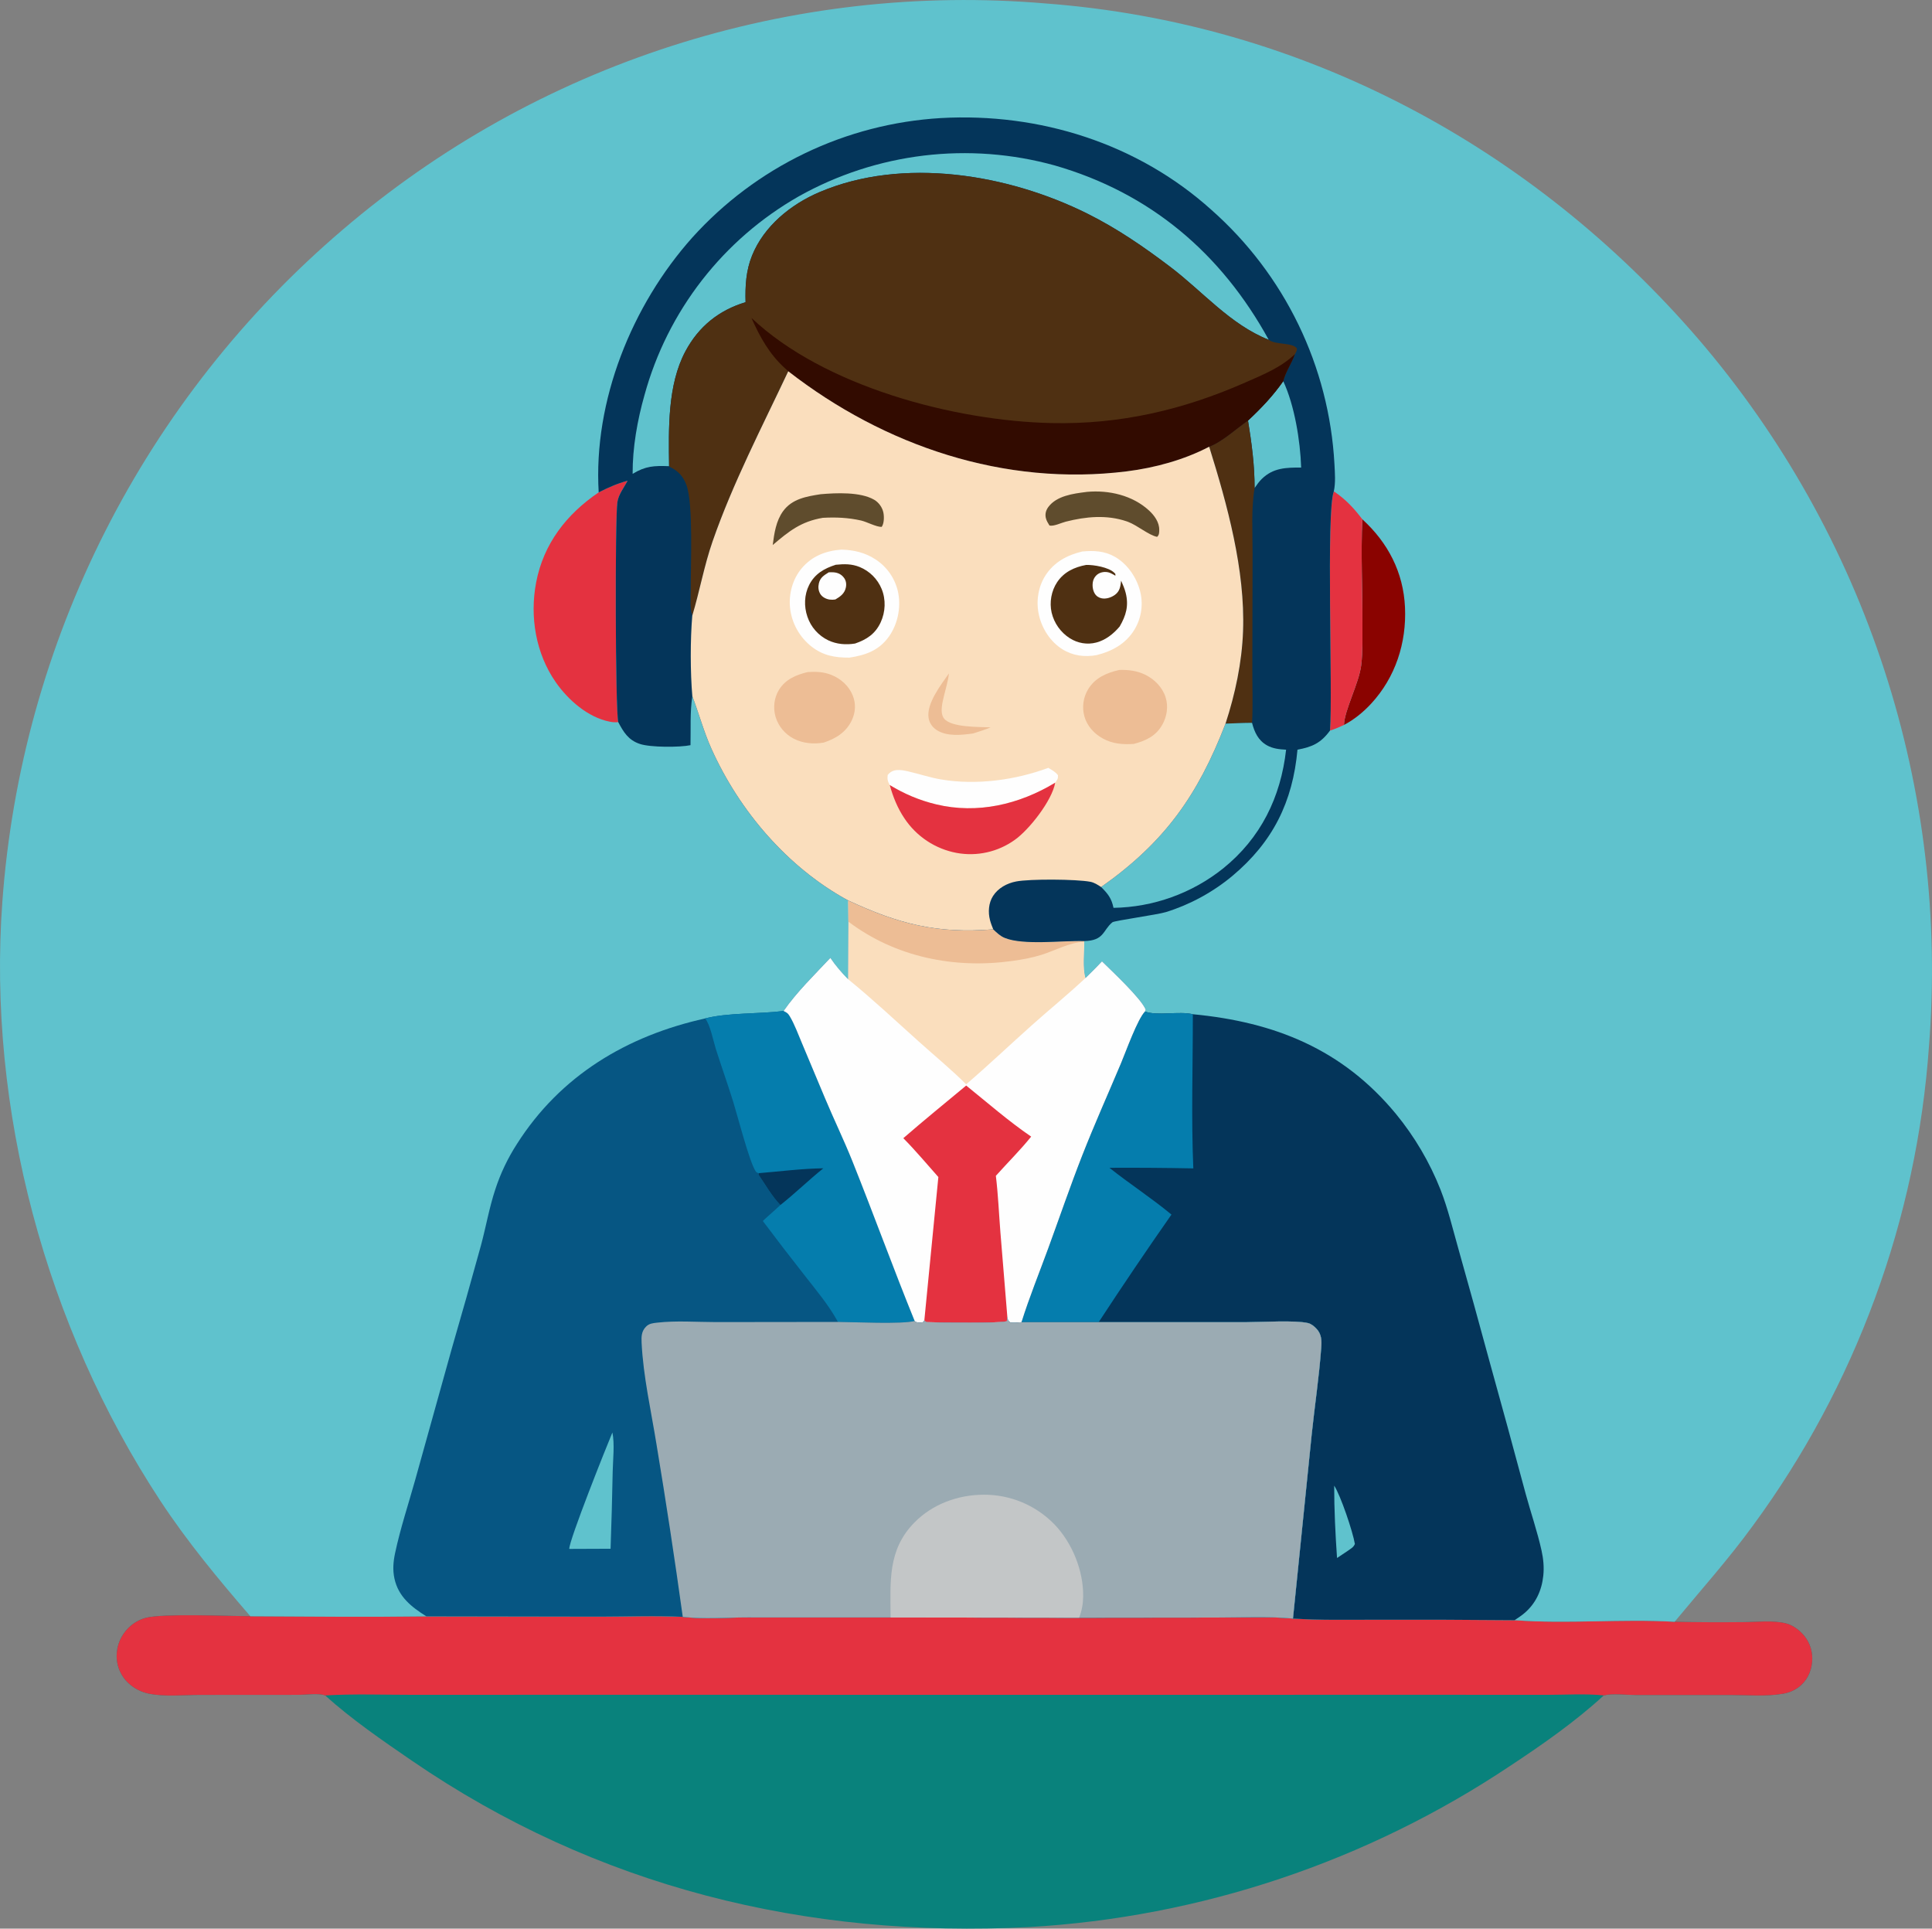
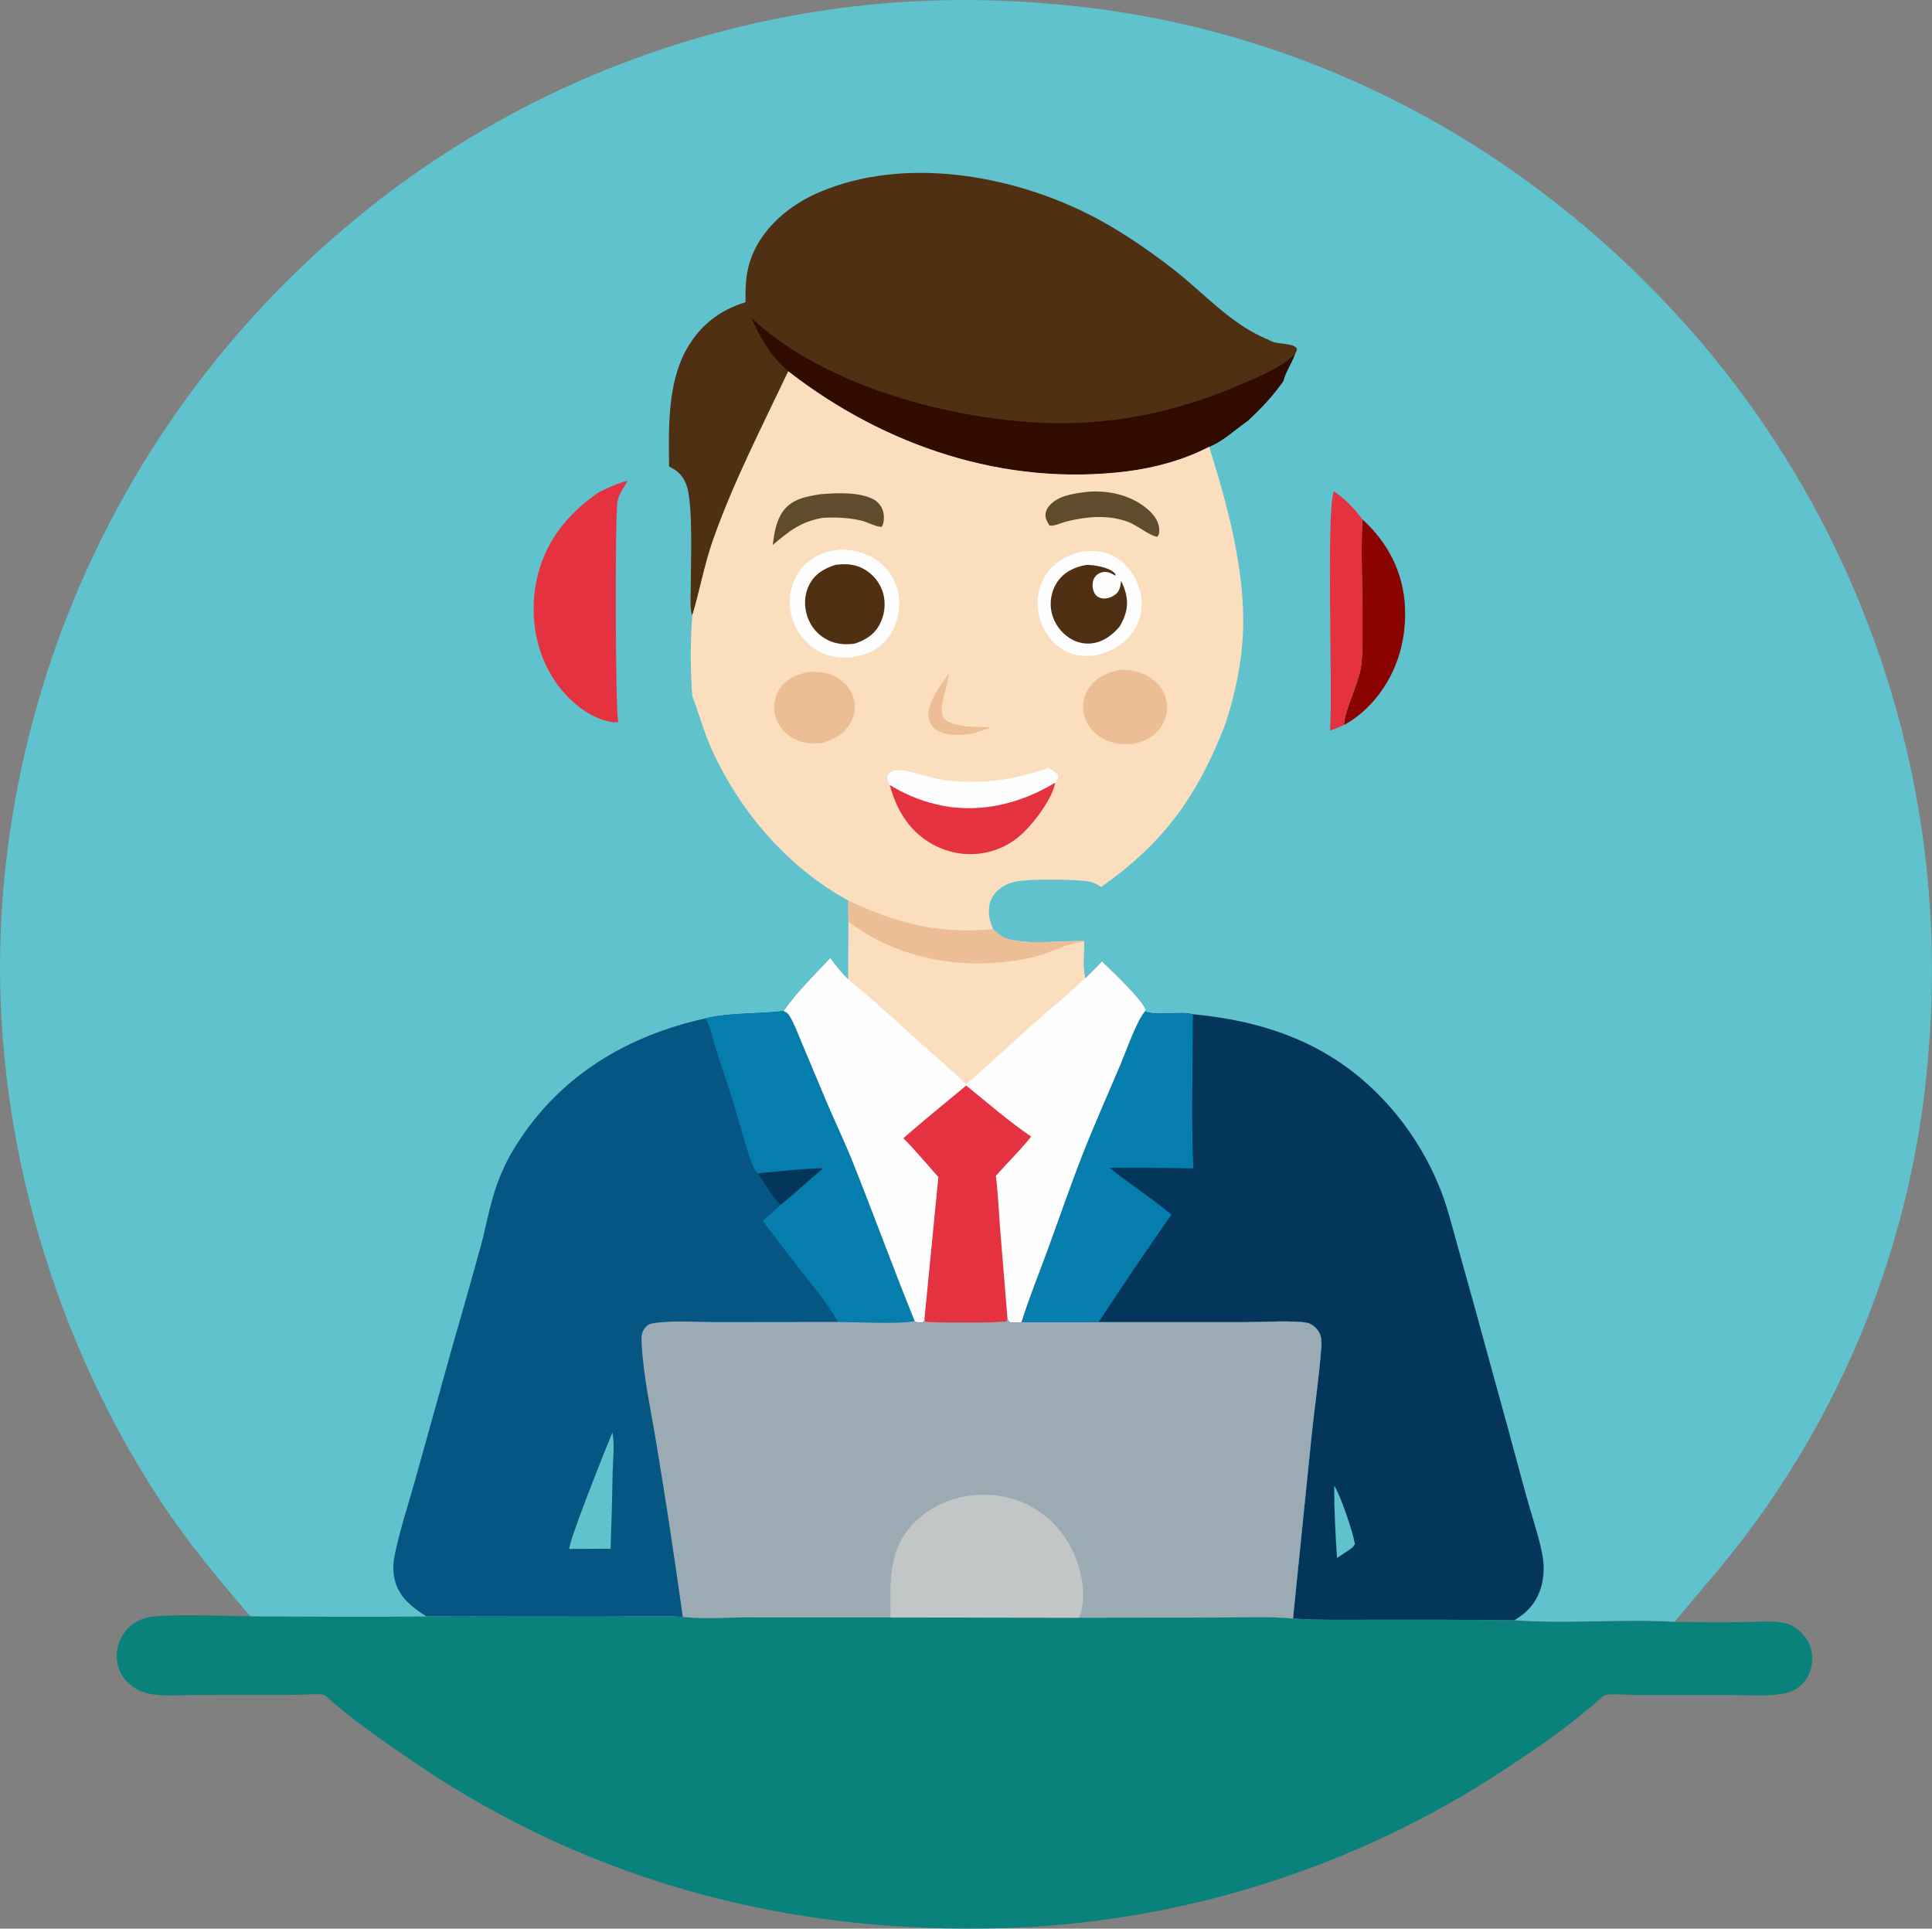
<svg xmlns="http://www.w3.org/2000/svg" id="Layer_2" data-name="Layer 2" viewBox="0 0 3208.29 3202.53">
  <rect x="0" y="0" width="3208.29" height="3202.53" fill="#808080" stroke="none" />
  <defs>
    <style>
      .cls-1 {
        fill: #057dad;
      }

      .cls-2 {
        fill: #04355a;
      }

      .cls-3 {
        fill: #9babb3;
      }

      .cls-4 {
        fill: #c3c6c7;
      }

      .cls-5 {
        fill: #065683;
      }

      .cls-6 {
        fill: #5f4c2d;
      }

      .cls-7 {
        fill: #5fc2cd;
      }

      .cls-8 {
        fill: #320b00;
      }

      .cls-9 {
        fill: #4f3012;
      }

      .cls-10 {
        fill: #8a0300;
      }

      .cls-11 {
        fill: #fefefe;
      }

      .cls-12 {
        fill: #fadebd;
      }

      .cls-13 {
        fill: #edbd95;
      }

      .cls-14 {
        fill: #09827c;
      }

      .cls-15 {
        fill: #e43240;
      }
    </style>
  </defs>
  <g id="Layer_1-2" data-name="Layer 1">
    <g>
      <path class="cls-14" d="M539.86,2815.31c-9.96-4.19-32.64-.93-44.32-.96l-163.31.11c-27.11.04-59.01,3.36-85.39-2.15-3.1-.65-6.14-1.51-9.13-2.57-2.98-1.06-5.88-2.32-8.7-3.78-2.82-1.46-5.52-3.09-8.12-4.91-2.59-1.82-5.05-3.81-7.38-5.96-.78-.72-1.54-1.45-2.28-2.21-.74-.76-1.46-1.53-2.16-2.33-.7-.79-1.38-1.6-2.04-2.43-.66-.83-1.29-1.68-1.91-2.54-.61-.86-1.21-1.74-1.78-2.63-.57-.89-1.11-1.8-1.63-2.72-.52-.92-1.02-1.85-1.49-2.8-.47-.95-.92-1.91-1.35-2.88-.42-.97-.82-1.95-1.19-2.94-.37-.99-.72-1.99-1.05-3-.32-1.01-.62-2.02-.89-3.05-.27-1.02-.51-2.05-.73-3.09-.22-1.04-.41-2.08-.57-3.12-.16-1.05-.3-2.09-.4-3.15-.11-1.05-.19-2.11-.25-3.17-.05-1.06-.08-2.12-.08-3.17,0-2.18.11-4.36.33-6.53.22-2.17.55-4.33.98-6.46.43-2.14.97-4.25,1.62-6.33.64-2.08,1.39-4.13,2.24-6.14.85-2.01,1.79-3.97,2.84-5.89,1.04-1.91,2.18-3.77,3.41-5.58,1.23-1.8,2.55-3.54,3.95-5.21,1.4-1.67,2.88-3.27,4.44-4.79,1.99-1.98,4.1-3.81,6.33-5.51,2.23-1.7,4.56-3.25,7-4.64,2.43-1.4,4.95-2.63,7.54-3.69,2.59-1.07,5.24-1.96,7.96-2.68,28.31-7.44,136.43-2.86,173.38-2.54,97.38.5,194.93,1.43,292.29.15l288.63.48c45.51-.01,91.76-1.97,137.14.36,34.49,4.08,72.84.91,107.77.93l237.34.07,313.05.39,229.12-.25c41.62.03,84.67-2.21,126.06,1.66,44.92,2.97,90.41,1.89,135.43,1.94,77.54-.22,155.08.04,232.62.76,88,6.69,177.5-2.53,265.71,2.67,37.68.76,75.37.95,113.06.54,22.63-.06,51.15-3.53,72.91,2.38,9.29,2.52,18.54,9.01,25.22,15.82,1.39,1.4,2.71,2.86,3.96,4.39,1.25,1.53,2.42,3.12,3.51,4.76,1.09,1.65,2.1,3.35,3.02,5.09.92,1.75,1.75,3.53,2.5,5.36.74,1.83,1.4,3.69,1.96,5.59.56,1.9,1.02,3.81,1.39,5.75.37,1.94.64,3.9.82,5.86.17,1.97.25,3.94.23,5.91-.18,16.26-6.18,32.5-18.36,43.57-8.59,7.81-18.75,12.47-30.14,14.45-27.97,4.86-59.05,2.14-87.5,2.13l-157.73-.02c-15.49,0-37.84-2.99-52.46.65-47.34,43.6-102.21,81.85-155.83,117.23-7.39,4.93-14.81,9.8-22.28,14.61-7.47,4.81-14.98,9.55-22.52,14.23-7.55,4.68-15.13,9.3-22.75,13.86-7.62,4.56-15.28,9.05-22.98,13.48-7.7,4.43-15.43,8.79-23.2,13.09-7.77,4.3-15.57,8.54-23.41,12.71-7.84,4.17-15.72,8.28-23.62,12.32-7.91,4.04-15.85,8.01-23.83,11.92-7.97,3.91-15.98,7.75-24.02,11.53-8.04,3.78-16.11,7.49-24.21,11.13-8.1,3.64-16.23,7.22-24.39,10.73-8.16,3.51-16.35,6.95-24.56,10.32-8.21,3.37-16.46,6.67-24.73,9.91-8.27,3.23-16.57,6.4-24.89,9.5-8.33,3.1-16.67,6.13-25.05,9.08-8.37,2.96-16.77,5.85-25.19,8.67-8.42,2.82-16.86,5.57-25.33,8.25-8.47,2.68-16.96,5.29-25.47,7.83-8.51,2.54-17.04,5-25.59,7.4-8.55,2.4-17.12,4.72-25.71,6.98-8.59,2.26-17.2,4.44-25.82,6.55-8.63,2.11-17.27,4.15-25.93,6.12-8.66,1.97-17.34,3.87-26.03,5.69-8.69,1.82-17.4,3.58-26.12,5.26-8.72,1.68-17.46,3.29-26.2,4.82-8.75,1.54-17.51,3-26.28,4.39-8.77,1.39-17.55,2.71-26.35,3.95-8.8,1.24-17.6,2.41-26.41,3.51-8.81,1.1-17.63,2.12-26.46,3.07-8.83.95-17.67,1.83-26.51,2.63-8.84.81-17.69,1.54-26.55,2.19-8.86.66-17.72,1.24-26.58,1.75-369.12,18.92-717.87-66.13-1024.4-276.23-49.03-33.61-100-68.58-144.19-108.42Z" />
-       <path class="cls-15" d="M539.86,2815.31c-9.96-4.19-32.64-.93-44.32-.96l-163.31.11c-27.11.04-59.01,3.36-85.39-2.15-3.1-.65-6.14-1.51-9.13-2.57-2.98-1.06-5.88-2.32-8.7-3.78-2.82-1.46-5.52-3.09-8.12-4.91-2.59-1.82-5.05-3.81-7.38-5.96-.78-.72-1.54-1.45-2.28-2.21-.74-.76-1.46-1.53-2.16-2.33-.7-.79-1.38-1.6-2.04-2.43-.66-.83-1.29-1.68-1.91-2.54-.61-.86-1.21-1.74-1.78-2.63-.57-.89-1.11-1.8-1.63-2.72-.52-.92-1.02-1.85-1.49-2.8-.47-.95-.92-1.91-1.35-2.88-.42-.97-.82-1.95-1.19-2.94-.37-.99-.72-1.99-1.05-3-.32-1.01-.62-2.02-.89-3.05-.27-1.02-.51-2.05-.73-3.09-.22-1.04-.41-2.08-.57-3.12-.16-1.05-.3-2.09-.4-3.15-.11-1.05-.19-2.11-.25-3.17-.05-1.06-.08-2.12-.08-3.17,0-2.18.11-4.36.33-6.53.22-2.17.55-4.33.98-6.46.43-2.14.97-4.25,1.62-6.33.64-2.08,1.39-4.13,2.24-6.14.85-2.01,1.79-3.97,2.84-5.89,1.04-1.91,2.18-3.77,3.41-5.58,1.23-1.8,2.55-3.54,3.95-5.21,1.4-1.67,2.88-3.27,4.44-4.79,1.99-1.98,4.1-3.81,6.33-5.51,2.23-1.7,4.56-3.25,7-4.64,2.43-1.4,4.95-2.63,7.54-3.69,2.59-1.07,5.24-1.96,7.96-2.68,28.31-7.44,136.43-2.86,173.38-2.54,97.38.5,194.93,1.43,292.29.15l288.63.48c45.51-.01,91.76-1.97,137.14.36,34.49,4.08,72.84.91,107.77.93l237.34.07,313.05.39,229.12-.25c41.62.03,84.67-2.21,126.06,1.66,44.92,2.97,90.41,1.89,135.43,1.94,77.54-.22,155.08.04,232.62.76,88,6.69,177.5-2.53,265.71,2.67,37.68.76,75.37.95,113.06.54,22.63-.06,51.15-3.53,72.91,2.38,9.29,2.52,18.54,9.01,25.22,15.82,1.39,1.4,2.71,2.86,3.96,4.39,1.25,1.53,2.42,3.12,3.51,4.76,1.09,1.65,2.1,3.35,3.02,5.09.92,1.75,1.75,3.53,2.5,5.36.74,1.83,1.4,3.69,1.96,5.59.56,1.9,1.02,3.81,1.39,5.75.37,1.94.64,3.9.82,5.86.17,1.97.25,3.94.23,5.91-.18,16.26-6.18,32.5-18.36,43.57-8.59,7.81-18.75,12.47-30.14,14.45-27.97,4.86-59.05,2.14-87.5,2.13l-157.73-.02c-15.49,0-37.84-2.99-52.46.65-30.85-3.14-63.68-.9-94.81-.92l-184.69-.1-598.08.07-831.03-.08-268.39.1c-48.5.03-98.06-1.87-146.44.98Z" />
      <path class="cls-7" d="M415.75,2683.86c-53.29-61.73-105.09-124.13-149.91-192.4C76.46,2202.98-21.3,1842.23,3.91,1497.3c.97-13.34,2.11-26.68,3.41-39.99,1.3-13.32,2.77-26.62,4.4-39.9,1.63-13.28,3.43-26.54,5.39-39.78,1.96-13.24,4.08-26.45,6.37-39.63,2.29-13.18,4.74-26.34,7.35-39.46,2.61-13.12,5.39-26.21,8.32-39.27,2.94-13.06,6.03-26.07,9.29-39.05s6.68-25.91,10.26-38.81c3.58-12.89,7.32-25.74,11.22-38.54s7.95-25.55,12.17-38.25c4.21-12.7,8.58-25.35,13.11-37.94,4.53-12.59,9.21-25.13,14.05-37.6,4.84-12.48,9.83-24.89,14.97-37.24,5.14-12.35,10.44-24.64,15.89-36.86,5.45-12.22,11.05-24.37,16.8-36.46,5.75-12.08,11.65-24.09,17.7-36.03,6.05-11.94,12.24-23.8,18.58-35.58,6.34-11.78,12.83-23.49,19.46-35.11,6.63-11.62,13.4-23.16,20.32-34.61s13.98-22.82,21.17-34.1c7.2-11.28,14.54-22.47,22.01-33.57,7.48-11.1,15.09-22.1,22.84-33.01,7.75-10.91,15.63-21.72,23.65-32.44,8.02-10.72,16.16-21.33,24.44-31.84,8.28-10.51,16.69-20.92,25.22-31.22,8.54-10.31,17.2-20.5,25.99-30.59,8.79-10.09,17.7-20.07,26.74-29.94,9.04-9.87,18.2-19.63,27.47-29.27,9.28-9.64,18.67-19.17,28.19-28.58,9.52-9.41,19.14-18.7,28.89-27.87,9.75-9.17,19.6-18.22,29.57-27.15,9.97-8.93,20.05-17.73,30.23-26.4,9.97-8.52,20.04-16.92,30.22-25.2,10.18-8.28,20.45-16.42,30.83-24.44,10.38-8.02,20.85-15.91,31.43-23.67,10.57-7.76,21.24-15.39,32.01-22.88,10.76-7.5,21.62-14.86,32.56-22.09,10.95-7.23,21.98-14.32,33.1-21.27,11.12-6.95,22.32-13.77,33.61-20.44,11.29-6.68,22.66-13.21,34.11-19.61,11.45-6.39,22.98-12.64,34.59-18.75,11.61-6.11,23.29-12.07,35.04-17.89,11.75-5.82,23.58-11.49,35.47-17.02,11.9-5.53,23.86-10.91,35.88-16.14,12.03-5.23,24.12-10.31,36.27-15.24s24.37-9.71,36.64-14.34c12.27-4.63,24.6-9.1,36.98-13.43,12.38-4.32,24.82-8.49,37.31-12.51,12.49-4.02,25.02-7.88,37.6-11.58,12.58-3.71,25.21-7.25,37.88-10.65,12.67-3.39,25.38-6.63,38.13-9.7s25.54-6,38.36-8.76c12.82-2.76,25.68-5.36,38.57-7.8,12.89-2.44,25.8-4.72,38.75-6.85,12.94-2.12,25.91-4.08,38.9-5.89,12.99-1.8,26-3.44,39.04-4.92,13.03-1.48,26.08-2.8,39.15-3.95,13.07-1.16,26.14-2.15,39.23-2.98,13.09-.83,26.19-1.5,39.3-2.01,13.11-.51,26.22-.85,39.33-1.03,13.11-.18,26.23-.2,39.34-.06,13.11.14,26.23.45,39.34.91,13.11.47,26.21,1.1,39.3,1.89s26.17,1.74,39.24,2.86c425.27,32.14,807.64,236.62,1084.56,558.54,8.58,10.02,17.03,20.14,25.35,30.37,8.33,10.23,16.52,20.55,24.6,30.98,8.07,10.43,16.02,20.95,23.83,31.58,7.81,10.62,15.5,21.34,23.05,32.15,7.55,10.81,14.97,21.71,22.25,32.71,7.28,10.99,14.43,22.08,21.44,33.25,7.01,11.17,13.88,22.42,20.62,33.76,6.73,11.34,13.33,22.76,19.78,34.26,6.45,11.5,12.77,23.08,18.93,34.73,6.17,11.66,12.19,23.39,18.07,35.19,5.88,11.8,11.62,23.68,17.2,35.62,5.59,11.94,11.03,23.96,16.32,36.03,5.29,12.08,10.44,24.22,15.43,36.42,5,12.2,9.84,24.47,14.53,36.8,4.69,12.32,9.23,24.7,13.62,37.14,4.39,12.44,8.63,24.92,12.71,37.46,4.08,12.54,8.01,25.13,11.78,37.76,3.77,12.64,7.39,25.32,10.85,38.04,3.46,12.73,6.77,25.49,9.91,38.3,3.15,12.81,6.14,25.65,8.97,38.53,2.83,12.88,5.51,25.79,8.02,38.74,2.51,12.95,4.87,25.92,7.07,38.92,2.2,13,4.23,26.03,6.11,39.09,1.88,13.05,3.59,26.13,5.14,39.22,1.56,13.09,2.95,26.21,4.18,39.34,1.23,13.13,2.31,26.27,3.21,39.43.91,13.16,1.66,26.32,2.24,39.5.59,13.17,1.01,26.35,1.27,39.54.26,13.19.36,26.37.3,39.56-.06,13.19-.29,26.37-.68,39.56-.39,13.18-.94,26.36-1.65,39.52-.71,13.17-1.58,26.33-2.62,39.47-.63,8.93-1.34,17.85-2.13,26.77-.79,8.92-1.65,17.82-2.6,26.72-.95,8.9-1.97,17.79-3.07,26.68-1.1,8.88-2.28,17.75-3.53,26.62-1.26,8.86-2.59,17.71-4,26.55-1.41,8.84-2.9,17.66-4.47,26.47-1.57,8.81-3.21,17.61-4.93,26.39-1.72,8.78-3.52,17.55-5.4,26.31-1.88,8.75-3.83,17.49-5.86,26.2-2.03,8.72-4.14,17.42-6.32,26.1-2.18,8.68-4.44,17.34-6.78,25.98-2.33,8.64-4.74,17.26-7.23,25.86-2.49,8.6-5.05,17.18-7.69,25.73-2.64,8.55-5.35,17.08-8.14,25.59-2.79,8.51-5.65,16.99-8.59,25.44-2.94,8.45-5.95,16.88-9.04,25.28-3.09,8.4-6.25,16.78-9.48,25.12-3.23,8.35-6.54,16.67-9.92,24.95-3.38,8.29-6.83,16.55-10.35,24.77-3.53,8.23-7.12,16.42-10.79,24.59-3.67,8.16-7.41,16.3-11.22,24.4-3.81,8.1-7.7,16.16-11.65,24.19-3.95,8.03-7.98,16.03-12.07,23.98-4.09,7.96-8.26,15.88-12.49,23.77-4.23,7.88-8.54,15.73-12.91,23.54-4.37,7.81-8.81,15.58-13.32,23.31-4.51,7.73-9.08,15.43-13.73,23.08-4.64,7.65-9.35,15.26-14.13,22.83-4.78,7.57-9.62,15.1-14.53,22.58-4.91,7.48-9.89,14.92-14.93,22.32-5.04,7.4-10.15,14.75-15.32,22.06-5.17,7.31-10.4,14.57-15.7,21.78-40.43,55.62-86.31,106.83-130.09,159.77-88.21-5.2-177.71,4.02-265.71-2.67-77.54-.72-155.08-.98-232.62-.76-45.02-.05-90.5,1.03-135.43-1.94-41.39-3.88-84.44-1.64-126.06-1.66l-229.12.25-313.05-.39-237.34-.07c-34.93-.01-73.28,3.15-107.77-.93-45.37-2.33-91.63-.37-137.14-.36l-288.63-.48c-97.37,1.29-194.91.35-292.29-.15Z" />
      <path class="cls-10" d="M2262.34,862.32c42.57,38.88,68.18,88.06,70.81,146.21,2.67,58.98-15.82,116.21-56.24,159.94-12.79,13.85-28.28,26.58-45.06,35.31.5-24.23,25.05-69.31,28.65-99.58,2.67-22.43,1.87-45.97,1.96-68.56.25-57.49-2.85-115.98-.13-173.32Z" />
      <path class="cls-15" d="M2214.98,815.87c19.98,13.57,32.82,27.44,47.36,46.45-2.72,57.34.37,115.83.13,173.32-.1,22.59.71,46.13-1.96,68.56-3.61,30.27-28.15,75.34-28.65,99.58-7.65,3.51-15.1,6.93-23.2,9.31,4.84-63-6.8-363.32,6.33-397.22Z" />
      <path class="cls-15" d="M1042.19,798.21c-5.95,11.55-14.95,22.45-16.93,35.45-4.07,26.72-3.47,346.98,1.43,365.35-4.97.74-9.27.3-14.2-.65-36.13-7.01-69.19-36.16-89.63-65.57-33.21-47.76-43.35-108.75-32.58-165.44,12.23-64.35,50.5-113.6,103.94-149.76,15.56-7.97,31.07-14.79,47.98-19.39Z" />
      <path class="cls-2" d="M1901.41,1679.61c19.72,7.79,56.63-1.01,79.41,4.54,135.73,12.87,248.43,57.9,337.34,165.58,7.73,9.42,15.08,19.13,22.05,29.12,6.98,9.99,13.56,20.23,19.74,30.73,6.18,10.5,11.95,21.22,17.3,32.17,5.35,10.95,10.27,22.08,14.76,33.41,12.48,31.81,20.54,65.93,29.86,98.79,17.36,61.52,34.4,123.12,51.1,184.82,20.6,73.97,40.83,148.05,60.69,222.22,8.47,31.08,19.25,62.19,26.2,93.59,3.08,13.94,4.43,27.74,2.93,41.97-2.59,24.63-12.63,46.55-31.97,62.62-4.91,4.08-10.33,7.62-15.64,11.17-77.54-.72-155.08-.98-232.62-.76-45.02-.05-90.5,1.03-135.43-1.94l31.1-305.73c4.99-47.81,12.33-95.78,15.79-143.67.87-12.11.85-22.65-7.98-32.01-3.68-3.9-8.61-7.99-13.88-9.23-21.47-5.06-76.33-1.54-101.59-1.54h-246.11l-128.17.06c12.91-41.25,29.49-81.92,44.35-122.54,18.69-51.1,36.34-102.75,56.15-153.42,20.22-51.7,43.1-102.64,64.64-153.81,8.24-19.57,27.64-73.91,39.97-86.14Z" />
      <path class="cls-7" d="M2215.56,2466.95c10.67,16.23,30.94,76.4,34.36,96.83-2.29,5.58-6.06,7.24-10.86,10.78l-18.78,12.54c-2.74-39.51-4.76-80.55-4.72-120.15Z" />
      <path class="cls-1" d="M1901.41,1679.61c19.72,7.79,56.63-1.01,79.41,4.54.13,84.96-2.78,171.18.8,255.99-46.44-.91-92.88-1.24-139.32-.99,33.6,26.75,70.1,50.27,103.03,77.68-41.2,58.93-81.48,118.47-120.85,178.63l-128.17.06c12.91-41.25,29.49-81.92,44.35-122.54,18.69-51.1,36.34-102.75,56.15-153.42,20.22-51.7,43.1-102.64,64.64-153.81,8.24-19.57,27.64-73.91,39.97-86.14Z" />
      <path class="cls-5" d="M1408.62,1495.32c83.75,38.93,147.27,55.47,240.79,47.87,5.81,5.55,11.4,11.02,18.93,14.14,30.8,12.78,96.27,4.23,131.88,5.32l.14,1.23c.1,17.65-3.03,43.87,2.11,60.25,9.31-9.15,18.61-18.25,27.47-27.84,16.34,16.15,64.25,60.68,72.57,79.97l-1.1,3.36c-12.33,12.23-31.73,66.57-39.97,86.14-21.54,51.18-44.43,102.11-64.64,153.81-19.81,50.66-37.46,102.32-56.15,153.42-14.86,40.62-31.43,81.29-44.35,122.54l128.17-.06h246.11c25.26,0,80.12-3.53,101.59,1.54,5.27,1.24,10.2,5.34,13.88,9.23,8.84,9.36,8.86,19.9,7.98,32.01-3.46,47.89-10.79,95.86-15.79,143.67l-31.1,305.73c-41.39-3.88-84.44-1.64-126.06-1.66l-229.12.25-313.05-.39-237.34-.07c-34.93-.01-73.28,3.15-107.77-.93-45.37-2.33-91.63-.37-137.14-.36l-288.63-.48c-24.8-15.57-46.43-32.53-53.03-62.81-3.13-14.36-1.91-28.14,1.11-42.35,8.67-40.72,22.17-81.37,33.39-121.5l60.47-217.02c16.66-57.35,32.91-114.81,48.74-172.39,8.26-30.68,13.76-62.72,23.76-92.83,4.31-13.25,9.46-26.17,15.45-38.75,5.98-12.58,12.75-24.73,20.31-36.44,72.33-114.05,182.89-179.91,312.62-208.74,37.09-9.82,90.59-7.3,130.33-12.42,21.74-31.43,51.71-60.45,77.71-88.24,8.52,12.78,18.89,24.63,29.61,35.6l.37-95.65-.28-35.15Z" />
      <path class="cls-7" d="M1016.96,2378.67c3.93,19.26.91,44.83.49,64.53-.82,42.85-2,85.7-3.53,128.53l-68.61.27c-.29-14.42,61.55-169.42,71.65-193.33Z" />
      <path class="cls-1" d="M1301.21,1678.76c4.93,2.61,6.97,3.34,10.02,8.41,8.24,13.71,14.2,30.38,20.48,45.11l38.06,90.78c14.79,35.37,31.64,69.98,45.87,105.54,35.21,87.97,67.51,177.06,103.2,264.88-20.28,5.69-101.49,1.75-127.32,1.63-14.75-27.1-35.41-51.75-54.38-76.01-23.82-30.26-47.29-60.79-70.39-91.6,9.51-9.06,19.64-17.49,29.18-26.56-14-14.29-24.91-33.74-36.23-50.26l.52-2.62c-2.76-.59-3.76-.75-5.41-3.2-10.34-15.41-30.33-93.13-37.26-115.4-9.12-29.28-19.45-58.16-28.76-87.37-4.08-12.83-9.58-41.46-17.92-50.92,37.09-9.82,90.59-7.3,130.33-12.42Z" />
      <path class="cls-2" d="M1260.22,1948.07c35.37-2.92,71.57-7.6,107.02-8.09-24.37,19.59-46.82,41.59-71.3,60.97-14-14.29-24.91-33.74-36.23-50.26l.52-2.62Z" />
      <path class="cls-11" d="M1408.62,1495.32c83.75,38.93,147.27,55.47,240.79,47.87,5.81,5.55,11.4,11.02,18.93,14.14,30.8,12.78,96.27,4.23,131.88,5.32l.14,1.23c.1,17.65-3.03,43.87,2.11,60.25,9.31-9.15,18.61-18.25,27.47-27.84,16.34,16.15,64.25,60.68,72.57,79.97l-1.1,3.36c-12.33,12.23-31.73,66.57-39.97,86.14-21.54,51.18-44.43,102.11-64.64,153.81-19.81,50.66-37.46,102.32-56.15,153.42-14.86,40.62-31.43,81.29-44.35,122.54-6.23.55-12.15,1.14-18.39.5-4.7-3.18-3.99-4.02-5.14-9.68l-.74,7.34c-5.29,3.91-116.25,2.56-133.46,1.72-3.36-2.29-2.44-1.06-3.61-2.89-2.41,3.29-1.12,2.84-4.82,3.46-3.87.64-6.04.07-9.72-.96l-1.58-1.53c-35.69-87.81-67.99-176.91-103.2-264.88-14.23-35.56-31.08-70.16-45.87-105.54l-38.06-90.78c-6.28-14.74-12.24-31.4-20.48-45.11-3.05-5.07-5.09-5.81-10.02-8.41,21.74-31.43,51.71-60.45,77.71-88.24,8.52,12.78,18.89,24.63,29.61,35.6l.37-95.65-.28-35.15Z" />
      <path class="cls-15" d="M1604.47,1802.6c35.45,28.57,70.29,59.13,107.9,84.78-18.14,22.57-39.31,43.45-58.64,65.12,3.79,30.97,5.09,62.64,7.55,93.77l11.49,140.08-.74,7.34c-5.29,3.91-116.25,2.56-133.46,1.72-3.36-2.29-2.44-1.06-3.61-2.89l23.29-238.01c-19.33-21.7-37.7-43.83-58.19-64.5,34.22-29.76,69.53-58.4,104.39-87.4Z" />
      <path class="cls-12" d="M1408.62,1495.32c83.75,38.93,147.27,55.47,240.79,47.87,5.81,5.55,11.4,11.02,18.93,14.14,30.8,12.78,96.27,4.23,131.88,5.32l.14,1.23c.1,17.65-3.03,43.87,2.11,60.25-28.84,27.03-59.59,52-89.07,78.34-36.39,32.49-71.92,66.31-108.94,98.05-25.21-25.01-52.82-47.73-79.22-71.47-38.44-34.57-76.66-70.26-116.72-102.92l.37-95.65-.28-35.15Z" />
      <path class="cls-13" d="M1408.62,1495.32c83.75,38.93,147.27,55.47,240.79,47.87,5.81,5.55,11.4,11.02,18.93,14.14,30.8,12.78,96.27,4.23,131.88,5.32l.14,1.23c-22.99.56-48.89,14.76-70.98,21.68-15.87,4.97-32.17,7.88-48.62,10.16-96.1,13.31-193.69-6.33-271.86-65.24l-.28-35.15Z" />
      <path class="cls-3" d="M1672.77,2186.34c1.15,5.66.43,6.5,5.14,9.68,6.24.64,12.16.05,18.39-.5l128.17-.06h246.11c25.26,0,80.12-3.53,101.59,1.54,5.27,1.24,10.2,5.34,13.88,9.23,8.84,9.36,8.86,19.9,7.98,32.01-3.46,47.89-10.79,95.86-15.79,143.67l-31.1,305.73c-41.39-3.88-84.44-1.64-126.06-1.66l-229.12.25-313.05-.39-237.34-.07c-34.93-.01-73.28,3.15-107.77-.93-13.25-95.7-27.79-191.2-43.62-286.5-8.91-55.32-22.08-113-24.74-168.87-.48-10.11-.23-18.88,7.31-26.5,5.23-5.29,11.15-5.8,18.21-6.62,31.72-3.69,66.15-1,98.2-.98l202.36-.25c25.82.12,107.04,4.06,127.32-1.63l1.58,1.53c3.68,1.03,5.85,1.61,9.72.96,3.7-.62,2.41-.17,4.82-3.46,1.17,1.84.24.61,3.61,2.89,17.2.85,128.16,2.19,133.46-1.72l.74-7.34Z" />
      <path class="cls-4" d="M1478.92,2685.84c-.22-59.35-5.28-111.94,39.52-157.62,30.13-30.72,72.61-46.17,115.28-46.2,2.7-.01,5.41.04,8.11.16,2.7.12,5.4.31,8.09.56,2.69.25,5.38.58,8.05.97,2.68.39,5.34.84,7.99,1.37,2.65.52,5.29,1.11,7.92,1.77,2.63.65,5.23,1.37,7.82,2.16,2.59.78,5.16,1.63,7.7,2.55,2.54.91,5.06,1.89,7.56,2.93,2.5,1.04,4.96,2.14,7.4,3.31,2.44,1.16,4.85,2.39,7.23,3.67,2.38,1.28,4.73,2.62,7.04,4.03,2.31,1.4,4.59,2.86,6.83,4.37,2.24,1.52,4.44,3.09,6.6,4.71,2.16,1.63,4.28,3.3,6.36,5.04,2.08,1.73,4.11,3.51,6.1,5.34,1.99,1.83,3.93,3.72,5.83,5.65,30.01,30.74,49,77.49,48.36,120.53-.18,12.14-2.25,23.8-6.74,35.12l-313.05-.39Z" />
-       <path class="cls-2" d="M994.2,817.6c-9.12-151.96,55.08-310.72,155.36-423.08,3.28-3.64,6.6-7.23,9.96-10.79,3.36-3.56,6.77-7.07,10.22-10.54,3.45-3.47,6.94-6.9,10.48-10.29,3.53-3.39,7.11-6.73,10.72-10.03,3.61-3.3,7.27-6.56,10.96-9.77,3.69-3.21,7.42-6.38,11.2-9.5,3.77-3.12,7.58-6.2,11.43-9.23,3.85-3.03,7.73-6.01,11.65-8.94,3.92-2.94,7.87-5.82,11.86-8.66,3.99-2.84,8.01-5.63,12.07-8.37,4.06-2.74,8.15-5.43,12.27-8.07,4.12-2.64,8.27-5.23,12.46-7.77,4.19-2.54,8.4-5.03,12.65-7.46,4.25-2.44,8.52-4.82,12.82-7.15,4.3-2.33,8.64-4.61,12.99-6.84,4.36-2.23,8.75-4.4,13.16-6.52,4.41-2.12,8.85-4.19,13.31-6.2,4.46-2.02,8.95-3.97,13.46-5.88,4.51-1.91,9.04-3.75,13.6-5.55,4.55-1.79,9.13-3.53,13.73-5.22,4.6-1.68,9.21-3.31,13.85-4.88,4.64-1.57,9.29-3.08,13.96-4.54,4.67-1.45,9.37-2.85,14.07-4.2,4.71-1.34,9.43-2.63,14.17-3.85,4.74-1.23,9.49-2.4,14.26-3.51,4.77-1.11,9.55-2.17,14.34-3.16,4.79-1,9.6-1.93,14.42-2.81,4.82-.88,9.64-1.7,14.48-2.46,4.84-.76,9.68-1.46,14.53-2.1,4.85-.64,9.71-1.23,14.58-1.75,4.87-.53,9.74-.99,14.62-1.4,4.88-.41,9.76-.75,14.65-1.04,163.67-9.15,326.45,41.98,449.07,152.35,3.76,3.32,7.48,6.69,11.15,10.1,3.68,3.41,7.31,6.87,10.9,10.37,3.59,3.5,7.14,7.05,10.64,10.64,3.5,3.59,6.96,7.22,10.37,10.9,3.41,3.68,6.78,7.39,10.1,11.15,3.32,3.76,6.59,7.56,9.82,11.4,3.22,3.84,6.4,7.72,9.53,11.64,3.13,3.92,6.21,7.87,9.24,11.87,3.03,3.99,6.01,8.02,8.95,12.09,2.93,4.07,5.81,8.17,8.64,12.32,2.83,4.14,5.61,8.31,8.34,12.52,2.73,4.21,5.4,8.45,8.03,12.73,2.62,4.27,5.19,8.58,7.71,12.92,2.51,4.34,4.98,8.71,7.38,13.11,2.41,4.4,4.76,8.83,7.06,13.28,2.3,4.46,4.54,8.94,6.73,13.46,2.18,4.51,4.31,9.05,6.39,13.62,2.07,4.56,4.09,9.15,6.05,13.77,1.96,4.62,3.86,9.26,5.71,13.92,1.85,4.66,3.63,9.35,5.36,14.06,1.73,4.71,3.4,9.43,5.01,14.18,1.61,4.75,3.16,9.52,4.66,14.31,1.49,4.79,2.93,9.59,4.3,14.41,1.38,4.82,2.69,9.66,3.94,14.52,1.26,4.86,2.45,9.73,3.58,14.61,1.14,4.88,2.21,9.78,3.22,14.7,1.01,4.91,1.96,9.83,2.85,14.77.89,4.93,1.72,9.88,2.49,14.83.77,4.96,1.47,9.92,2.12,14.89s1.23,9.95,1.75,14.94c.52,4.99.99,9.98,1.38,14.98.4,5,.74,10,1.01,15.01.77,14.78,2.13,31.07-1.02,45.5-13.13,33.9-1.48,334.22-6.33,397.22-15.09,20.58-29.32,27.21-54.02,31.72-7.87,86.63-40.77,153.19-108.06,209.6-4.04,3.37-8.17,6.63-12.37,9.8-4.2,3.17-8.48,6.23-12.83,9.18-4.35,2.96-8.78,5.8-13.27,8.54-4.49,2.74-9.05,5.37-13.67,7.89-4.62,2.52-9.3,4.92-14.03,7.21-4.74,2.29-9.53,4.46-14.37,6.52-4.84,2.05-9.73,3.99-14.67,5.81-4.94,1.82-9.92,3.51-14.94,5.08-13.94,4.41-85.85,14.28-89.16,17-16.2,13.31-13.18,30.55-47.03,31.2-35.61-1.09-101.08,7.46-131.88-5.32-7.53-3.13-13.11-8.6-18.93-14.14-93.52,7.6-157.04-8.94-240.79-47.87-100.48-54.61-180.89-148.63-227.42-252.47-12.72-28.38-20.45-57.84-31.5-86.68-4.08,26.08-2.41,54.71-3.04,81.19-17.74,3.75-66.42,3.83-84.04-2.03-19.13-6.37-27.13-19.54-35.94-36.31-4.9-18.37-5.49-338.62-1.43-365.35,1.98-13.01,10.97-23.91,16.93-35.45-16.91,4.6-32.42,11.43-47.98,19.39Z" />
      <path class="cls-7" d="M2130.97,632.91c18.76,40.3,28.26,98.79,29.74,143.48-24.83-.08-46.33.3-65.3,18.82-4.61,4.5-8.47,9.93-12.05,15.26.22-36.99-4.95-75.64-10.9-112.12,21.93-20.56,41.2-40.78,58.51-65.45Z" />
-       <path class="cls-9" d="M2007.98,741.8c22.11-8.37,44.88-29.96,64.48-43.44,5.95,36.48,11.12,75.13,10.9,112.12-5.84,34.7-3.17,73.34-3.31,108.52l-.42,191.19c-.12,29.78,1.26,60.44-.47,90.11-14.65.01-29.39.86-44.04,1.32,16.15-49.55,27.22-101.4,29.11-153.61,3.69-101.7-26.14-209.9-56.24-306.21Z" />
-       <path class="cls-7" d="M2035.11,1201.61c14.65-.46,29.39-1.31,44.04-1.32,4.06,15.65,10.21,29.13,24.81,37.37,9.82,5.55,20.69,6.63,31.75,7.23-8.91,79.09-42.17,146.91-104.72,197.28-3.21,2.56-6.47,5.05-9.77,7.47-3.31,2.42-6.67,4.77-10.07,7.06-3.41,2.28-6.86,4.5-10.35,6.64-3.5,2.14-7.03,4.21-10.61,6.21-3.58,2-7.2,3.92-10.86,5.77-3.66,1.85-7.36,3.62-11.09,5.32-3.73,1.7-7.5,3.32-11.3,4.86-3.8,1.54-7.63,3.01-11.49,4.39-3.86,1.39-7.75,2.69-11.66,3.92-3.91,1.23-7.85,2.37-11.81,3.44-3.96,1.07-7.94,2.05-11.94,2.95-4,.9-8.02,1.72-12.05,2.46-4.03.74-8.08,1.39-12.14,1.96-4.06.57-8.13,1.06-12.21,1.46-4.08.4-8.17.72-12.26.96-4.09.23-8.19.39-12.29.46-3.25-15.89-9.24-23.29-20.5-34.58,105.68-74.49,160.61-152.32,206.56-271.32Z" />
      <path class="cls-7" d="M1050.54,786.91c-.21-43.73,7.84-89.05,19.74-130.99,1.18-4.31,2.41-8.6,3.7-12.88,1.28-4.28,2.62-8.54,4.01-12.78,1.39-4.24,2.83-8.47,4.33-12.68,1.49-4.21,3.04-8.4,4.64-12.57,1.6-4.17,3.24-8.32,4.94-12.45,1.7-4.13,3.45-8.24,5.25-12.33,1.8-4.09,3.65-8.15,5.55-12.19,1.9-4.04,3.85-8.06,5.85-12.05s4.05-7.96,6.14-11.91c2.09-3.94,4.24-7.86,6.43-11.75,2.19-3.89,4.43-7.75,6.72-11.59,2.28-3.83,4.62-7.64,7-11.42,2.38-3.78,4.81-7.53,7.28-11.25,2.47-3.72,4.99-7.4,7.55-11.06,2.56-3.66,5.17-7.28,7.82-10.88,2.65-3.59,5.35-7.15,8.09-10.68,2.74-3.53,5.52-7.02,8.35-10.48,2.82-3.46,5.69-6.88,8.6-10.27,2.91-3.39,5.86-6.74,8.85-10.06,2.99-3.32,6.02-6.59,9.09-9.84,3.07-3.24,6.19-6.44,9.34-9.61,3.15-3.16,6.34-6.29,9.57-9.38,3.23-3.09,6.49-6.13,9.79-9.14,3.3-3,6.64-5.97,10.02-8.9,3.37-2.92,6.79-5.81,10.23-8.65,3.45-2.84,6.92-5.64,10.44-8.39,3.52-2.75,7.07-5.47,10.65-8.13,3.58-2.67,7.19-5.29,10.84-7.87,3.65-2.58,7.32-5.11,11.03-7.6,3.71-2.49,7.44-4.93,11.21-7.33,3.77-2.4,7.56-4.75,11.39-7.05,3.83-2.3,7.68-4.56,11.56-6.77,3.99-2.24,8.01-4.42,12.05-6.56,4.05-2.14,8.12-4.23,12.21-6.26,4.1-2.04,8.22-4.02,12.36-5.96,4.15-1.94,8.31-3.82,12.5-5.66,4.19-1.83,8.4-3.62,12.64-5.35,4.23-1.73,8.49-3.41,12.76-5.04,4.28-1.63,8.57-3.21,12.88-4.73,4.31-1.52,8.65-2.99,13-4.41,4.35-1.42,8.71-2.78,13.1-4.1,4.38-1.31,8.78-2.57,13.19-3.77,4.41-1.2,8.84-2.36,13.28-3.45,4.44-1.09,8.89-2.14,13.36-3.12,4.47-.99,8.94-1.92,13.44-2.8,4.49-.88,8.99-1.7,13.5-2.47,4.51-.77,9.03-1.48,13.56-2.14,4.53-.66,9.06-1.26,13.6-1.81,4.54-.55,9.09-1.04,13.64-1.48,4.55-.44,9.11-.82,13.68-1.14,4.56-.33,9.13-.6,13.7-.81,4.57-.21,9.14-.37,13.71-.47,4.57-.1,9.15-.15,13.72-.14,4.57,0,9.15.07,13.72.19,4.57.12,9.15.3,13.71.53,4.57.23,9.13.52,13.7.86,4.56.35,9.12.75,13.67,1.2,4.55.45,9.1.96,13.64,1.53,4.54.57,9.07,1.19,13.6,1.86,4.53.68,9.04,1.41,13.55,2.19,4.51.79,9,1.63,13.49,2.53,4.49.9,8.96,1.85,13.42,2.85,4.46,1.01,8.91,2.07,13.35,3.18,4.44,1.11,8.86,2.28,13.27,3.5,158.36,45.6,276.32,145.58,355.33,289.5-64.09-25.45-109.25-79.92-163.29-120.92-44.01-33.39-88.34-63.89-137.86-88.57-131.76-65.68-306.41-94.93-445.29-35.56-47.42,20.27-91.95,56.43-111.61,105.29-10.12,25.16-11.49,50.46-10.74,77.3-44.5,13.44-77.97,40.47-99.93,81.63-29.78,55.82-27.86,128.9-27.07,190.72-24.85-.91-38.92-.37-60.56,12.75Z" />
      <path class="cls-9" d="M1238.11,501.81c-.75-26.84.61-52.14,10.74-77.3,19.66-48.86,64.18-85.02,111.61-105.29,138.88-59.37,313.53-30.12,445.29,35.56,49.51,24.68,93.84,55.17,137.86,88.57,54.03,41,99.2,95.47,163.29,120.92,11.5,8.83,39.75,3.97,46.82,14.46-.22,3.97-1.31,5.94-3.35,9.31-5.45,15.43-15.4,29.01-19.39,44.87-17.31,24.66-36.58,44.89-58.51,65.45-19.6,13.48-42.37,35.07-64.48,43.44-41.73,21.86-90.37,35.09-136.97,40.9-203.03,25.32-402.4-42.16-562.02-166.19-43.58,92.51-91.96,185.55-125.58,282.19-14.15,40.67-21.45,82.64-33.81,123.68-4.4-12.79-2.47-30.89-2.54-44.45-.21-38.28,4.47-140.83-7.11-172.38-5.38-14.65-13.61-23.47-27.55-30.24l-1.29-1.15c-.79-61.81-2.7-134.9,27.07-190.72,21.96-41.17,55.43-68.19,99.93-81.63Z" />
      <path class="cls-8" d="M1247.84,527.89c119.87,113.6,336.54,171.17,498.64,174.63,113.89,2.43,218.01-21.8,321.84-67.52,28.96-12.75,58.93-24.77,82.04-46.96-5.45,15.43-15.4,29.01-19.39,44.87-17.31,24.66-36.58,44.89-58.51,65.45-19.6,13.48-42.37,35.07-64.48,43.44-41.73,21.86-90.37,35.09-136.97,40.9-203.03,25.32-402.4-42.16-562.02-166.19l-5.15-4.7c-26.28-23.8-41.82-52-56-83.91Z" />
      <path class="cls-12" d="M1308.99,616.51c159.62,124.03,358.99,191.51,562.02,166.19,46.59-5.81,95.24-19.03,136.97-40.9,30.1,96.31,59.93,204.51,56.24,306.21-1.89,52.21-12.96,104.05-29.11,153.61-45.95,119-100.88,196.83-206.56,271.32-5.67-3.68-11.26-7.44-18.01-8.73-23.08-4.41-100.29-4.9-123.09-.51-15.19,2.92-29.99,10.88-38.46,24.18-7.43,11.68-8.43,26.9-4.96,40.09,1.36,5.17,3.33,10.27,5.37,15.21-93.52,7.6-157.04-8.94-240.79-47.87-100.48-54.61-180.89-148.63-227.42-252.47-12.72-28.38-20.45-57.84-31.5-86.68-3.43-39.48-3.5-94.13-.1-133.79,12.36-41.04,19.66-83.02,33.81-123.68,33.62-96.64,82-189.68,125.58-282.19Z" />
      <path class="cls-13" d="M1575.81,1118.16c-1.28,12.47-5.35,24.95-8.2,37.18-2.52,10.81-7.38,28.5.25,38,11.97,14.89,58.88,13.64,77.24,14.45-9.59,3.97-19.31,7.06-29.2,10.16-18.96,2.62-43.16,5.35-60.13-5.47-7.18-4.58-12.23-11.55-13.69-19.99-4.14-24.01,20.74-55.63,33.74-74.32Z" />
      <path class="cls-6" d="M1362.88,820.66c25.64-2.24,65.73-4.1,88.68,9.12,7.75,4.46,13.79,12.95,15.47,21.73,1.29,6.77,1.16,17.65-2.84,23.37-8.62.46-24.78-8.43-34.4-10.58-21.34-4.77-41.65-5.63-63.41-4.44-36.3,6.13-56.16,22.17-83.19,45.16,2.5-19.35,5.43-39.94,17.18-56.16,14.95-20.63,39.09-24.56,62.52-28.21Z" />
      <path class="cls-6" d="M1803.28,817.01c.6-.08,1.19-.19,1.79-.24,36.27-3.33,75.61,5.72,102.92,30.85,8.99,8.27,17.28,19.64,17.05,32.45-.09,4.76-.04,8.1-3.51,11.4-14.09-2.84-32.52-18.94-48.02-24.81l-2.49-.92c-33.14-11.29-67.73-8-101.16.49-7.57,1.92-19.87,8.09-27.06,6.44-2.5-4.05-5.13-8.11-6.14-12.83-1.44-6.71.3-12.71,4.33-18.11,13.69-18.36,41.11-22.08,62.29-24.71Z" />
      <path class="cls-11" d="M1477.57,1303.63c-3.35-5.94-4.45-9.88-3.46-16.66,8.28-11.04,21.51-8.94,33.79-6.13,18.36,4.21,36.53,10.38,55.11,13.5,58.19,9.76,122.73,1.19,177.85-19.32,5.65,3.52,12.14,6.75,16,12.27.35,6.33-1.17,7.28-4.6,12.43-59.67,36.1-129.18,52.52-197.89,35.91-27.57-6.66-52.62-17.28-76.8-31.99Z" />
      <path class="cls-13" d="M1341.07,1115.99c13.75-.87,26.13-.55,39.15,4.57,16.07,6.31,29.65,18.5,36.03,34.73,5.29,13.46,4.45,27.79-1.75,40.81-9.52,19.97-26.61,30.4-46.82,37.04-16.64,2.82-34.51,1.31-49.61-6.58-1.8-.93-3.55-1.94-5.25-3.04-1.7-1.1-3.34-2.29-4.92-3.56s-3.09-2.61-4.54-4.03c-1.44-1.42-2.81-2.91-4.11-4.47-1.29-1.56-2.5-3.18-3.64-4.86-1.13-1.68-2.17-3.42-3.13-5.2-.95-1.79-1.82-3.62-2.59-5.49-.77-1.87-1.44-3.78-2.02-5.72-4.32-14.95-2.45-31.57,5.79-44.85,10.78-17.38,28.4-24.71,47.4-29.32Z" />
      <path class="cls-13" d="M1858.79,1112.43c14.76-.31,28.7,1.16,42.22,7.61,15.87,7.57,29.24,20.91,34.62,37.9,4.77,15.08,2.23,31.83-5.49,45.49-10.63,18.82-27.46,26.69-47.42,31.87-18.42,1.19-35.02-.03-51.52-9.09-14.35-7.88-25.91-20.63-30.44-36.55-.52-1.88-.95-3.79-1.28-5.72-.33-1.93-.56-3.87-.69-5.81-.13-1.95-.16-3.9-.1-5.86.07-1.95.24-3.9.5-5.83s.63-3.86,1.09-5.76c.46-1.9,1.02-3.77,1.67-5.61.65-1.84,1.4-3.64,2.24-5.41.84-1.77,1.76-3.48,2.78-5.16,11.79-19.36,30.78-27.18,51.81-32.07Z" />
      <path class="cls-15" d="M1752.26,1299.71c-5.1,29.4-42.91,77.83-67.23,95.01-1.72,1.23-3.47,2.42-5.25,3.56-1.78,1.14-3.59,2.24-5.42,3.29-1.83,1.05-3.69,2.06-5.58,3.02-1.88.96-3.79,1.87-5.72,2.73-1.93.86-3.88,1.68-5.85,2.45-1.97.77-3.96,1.48-5.97,2.15-2.01.67-4.03,1.28-6.06,1.84-2.04.57-4.09,1.08-6.15,1.54-2.06.46-4.14.87-6.22,1.23-2.08.36-4.17.67-6.27.92-2.1.25-4.2.45-6.31.6-2.11.15-4.22.24-6.34.28-2.11.04-4.23.03-6.34-.03-2.11-.07-4.22-.18-6.33-.35-2.11-.17-4.21-.4-6.31-.67-2.1-.27-4.18-.6-6.26-.98-2.19-.41-4.38-.87-6.55-1.39-2.17-.52-4.33-1.09-6.47-1.72-2.14-.63-4.27-1.31-6.38-2.04-2.11-.73-4.2-1.52-6.26-2.36-2.07-.84-4.11-1.73-6.14-2.67-2.03-.94-4.02-1.93-6-2.97-1.97-1.04-3.92-2.13-5.84-3.27-1.92-1.14-3.81-2.32-5.67-3.56-1.86-1.23-3.69-2.51-5.48-3.84-1.79-1.32-3.56-2.69-5.28-4.11-1.73-1.41-3.42-2.87-5.07-4.37-1.66-1.5-3.27-3.04-4.84-4.62-1.58-1.58-3.11-3.2-4.61-4.85-1.5-1.66-2.95-3.35-4.36-5.08-1.41-1.73-2.78-3.49-4.1-5.29-1.32-1.8-2.6-3.63-3.83-5.49-11.33-16.9-18.82-35.49-24.21-55.05,24.18,14.71,49.23,25.34,76.8,31.99,68.71,16.6,138.22.19,197.89-35.91Z" />
      <path class="cls-11" d="M1797.14,915.78c19.03-1.84,36.7-1.03,53.83,8.57,20.27,11.36,35.37,32.81,41.64,54.95.39,1.36.75,2.74,1.07,4.12.32,1.38.61,2.77.86,4.16.25,1.4.47,2.8.65,4.21.18,1.41.33,2.82.43,4.23.11,1.41.18,2.83.22,4.25.04,1.42.04,2.84,0,4.26-.04,1.42-.11,2.83-.22,4.25-.11,1.42-.25,2.83-.43,4.23-.18,1.41-.4,2.81-.65,4.21-.25,1.4-.54,2.78-.86,4.17-.32,1.38-.68,2.75-1.07,4.12-.39,1.36-.82,2.72-1.28,4.05-.46,1.34-.95,2.67-1.48,3.99-.53,1.31-1.09,2.62-1.69,3.9-.59,1.29-1.22,2.56-1.88,3.81-.66,1.26-1.35,2.49-2.08,3.71-14.23,23.74-37.1,36.37-63.12,42.85-19.85,3.6-39.48,1.14-56.82-9.7-19.84-12.41-33.63-33.75-38.89-56.36-5.15-22.13-1.76-46.53,10.47-65.82,14.16-22.34,36.27-34.31,61.3-40.16Z" />
      <path class="cls-9" d="M1803.76,938.09c12.31-.38,37.52,3.83,46.61,13,2.42,2.44,1.73,1.3,1.84,4.92-2.63-1.64-5.24-3.12-8.08-4.39-5.94-2.67-13.38-2.44-19.14.58-5.02,2.63-8.61,7.5-9.9,12.98-1.54,6.53-.62,14.89,2.98,20.63,2.65,4.23,6.78,6.87,11.67,7.77,7.44,1.37,15.92-1.53,21.88-5.95,8.14-6.05,8.94-13.89,10.13-23.38,2.91,6.59,5.77,13.14,7.55,20.14,5.41,21.27.67,37.62-9.99,55.97-10.17,12.1-23.32,22.56-38.87,26.6-15.11,3.93-30.68,1.18-43.85-7.1-1.88-1.2-3.7-2.49-5.46-3.86-1.76-1.38-3.44-2.83-5.06-4.37-1.62-1.54-3.16-3.15-4.62-4.83-1.46-1.68-2.84-3.44-4.13-5.26-1.29-1.82-2.5-3.7-3.61-5.63-1.11-1.93-2.12-3.92-3.05-5.95-.92-2.03-1.74-4.11-2.46-6.22s-1.34-4.25-1.85-6.42c-3.89-17.01-.56-36.1,9.17-50.62,11.4-17.03,28.74-24.99,48.22-28.62Z" />
      <path class="cls-11" d="M1397.43,912.62c20.38.67,39.02,4.88,56.29,16.15,1.23.79,2.44,1.62,3.63,2.48,1.19.85,2.36,1.74,3.5,2.66,1.14.92,2.26,1.86,3.36,2.83,1.09.97,2.16,1.97,3.21,3,1.05,1.03,2.06,2.08,3.05,3.15.99,1.08,1.96,2.18,2.89,3.31.94,1.13,1.84,2.28,2.72,3.45.87,1.17,1.72,2.37,2.54,3.58.82,1.22,1.6,2.45,2.35,3.71.75,1.26,1.48,2.53,2.16,3.82.69,1.29,1.34,2.6,1.96,3.93.62,1.32,1.21,2.67,1.76,4.02.55,1.35,1.07,2.72,1.55,4.11.48,1.38.93,2.77,1.35,4.18.41,1.4.79,2.82,1.13,4.24.34,1.42.65,2.85.91,4.29,4.4,24.39-1.34,51.56-15.83,71.73-16.53,23.03-38.66,30.64-65.39,34.76-23.94.03-43.38-3.12-62.93-18.37-1.24-.97-2.46-1.98-3.65-3.02-1.19-1.04-2.35-2.1-3.49-3.2-1.14-1.09-2.25-2.22-3.33-3.37-1.08-1.15-2.14-2.32-3.16-3.53-1.02-1.2-2.02-2.43-2.98-3.68-.96-1.25-1.89-2.53-2.79-3.83-.9-1.3-1.76-2.62-2.6-3.96s-1.63-2.7-2.39-4.08c-.76-1.38-1.49-2.78-2.19-4.2-.7-1.42-1.35-2.85-1.98-4.3s-1.21-2.92-1.76-4.4c-.55-1.48-1.06-2.98-1.54-4.48-.47-1.51-.91-3.02-1.31-4.55-.4-1.53-.76-3.07-1.08-4.61s-.6-3.1-.85-4.66c-.24-1.56-.45-3.13-.61-4.7-2.27-23.27,4.25-47.38,19.37-65.4,17.17-20.45,40.2-29.14,66.09-31.06Z" />
      <path class="cls-9" d="M1388.03,937.8c13.94-1.41,26.28-1.62,39.48,3.72,2.04.83,4.04,1.77,5.99,2.8,1.95,1.03,3.85,2.16,5.69,3.38,1.84,1.22,3.61,2.53,5.32,3.92,1.71,1.4,3.35,2.87,4.91,4.43,1.56,1.56,3.04,3.19,4.45,4.89,1.4,1.7,2.72,3.47,3.94,5.31,1.23,1.83,2.36,3.72,3.4,5.67,1.04,1.95,1.98,3.94,2.82,5.98,7.32,17.75,6.44,38.33-1.66,55.67-8.94,19.14-23.21,28.41-42.39,35.03-15,2.46-30.64,1.28-44.48-5.29-2.02-.97-3.99-2.04-5.91-3.2-1.92-1.17-3.77-2.42-5.56-3.78-1.79-1.35-3.51-2.79-5.16-4.31-1.65-1.52-3.21-3.12-4.7-4.8-1.49-1.68-2.89-3.43-4.2-5.25-1.31-1.82-2.53-3.7-3.65-5.64-1.12-1.94-2.15-3.93-3.07-5.98-.92-2.04-1.74-4.13-2.46-6.25-5.88-17.07-5.33-36.5,2.87-52.72,9.46-18.71,25.19-27.51,44.35-33.61Z" />
-       <path class="cls-11" d="M1376.25,950.35c2.74-.12,5.46-.21,8.2.01,7.06.56,12.79,3.35,17.08,9.1,3.59,4.81,4.32,10.66,3.04,16.4-2.19,9.85-9.12,14.75-17.34,19.57-3.18.54-6.36.59-9.56.16-5.72-.76-12.37-4.14-15.42-9.22-3.32-5.52-3.88-11.54-2.42-17.78,2.25-9.61,8.57-13.33,16.43-18.24Z" />
    </g>
  </g>
</svg>